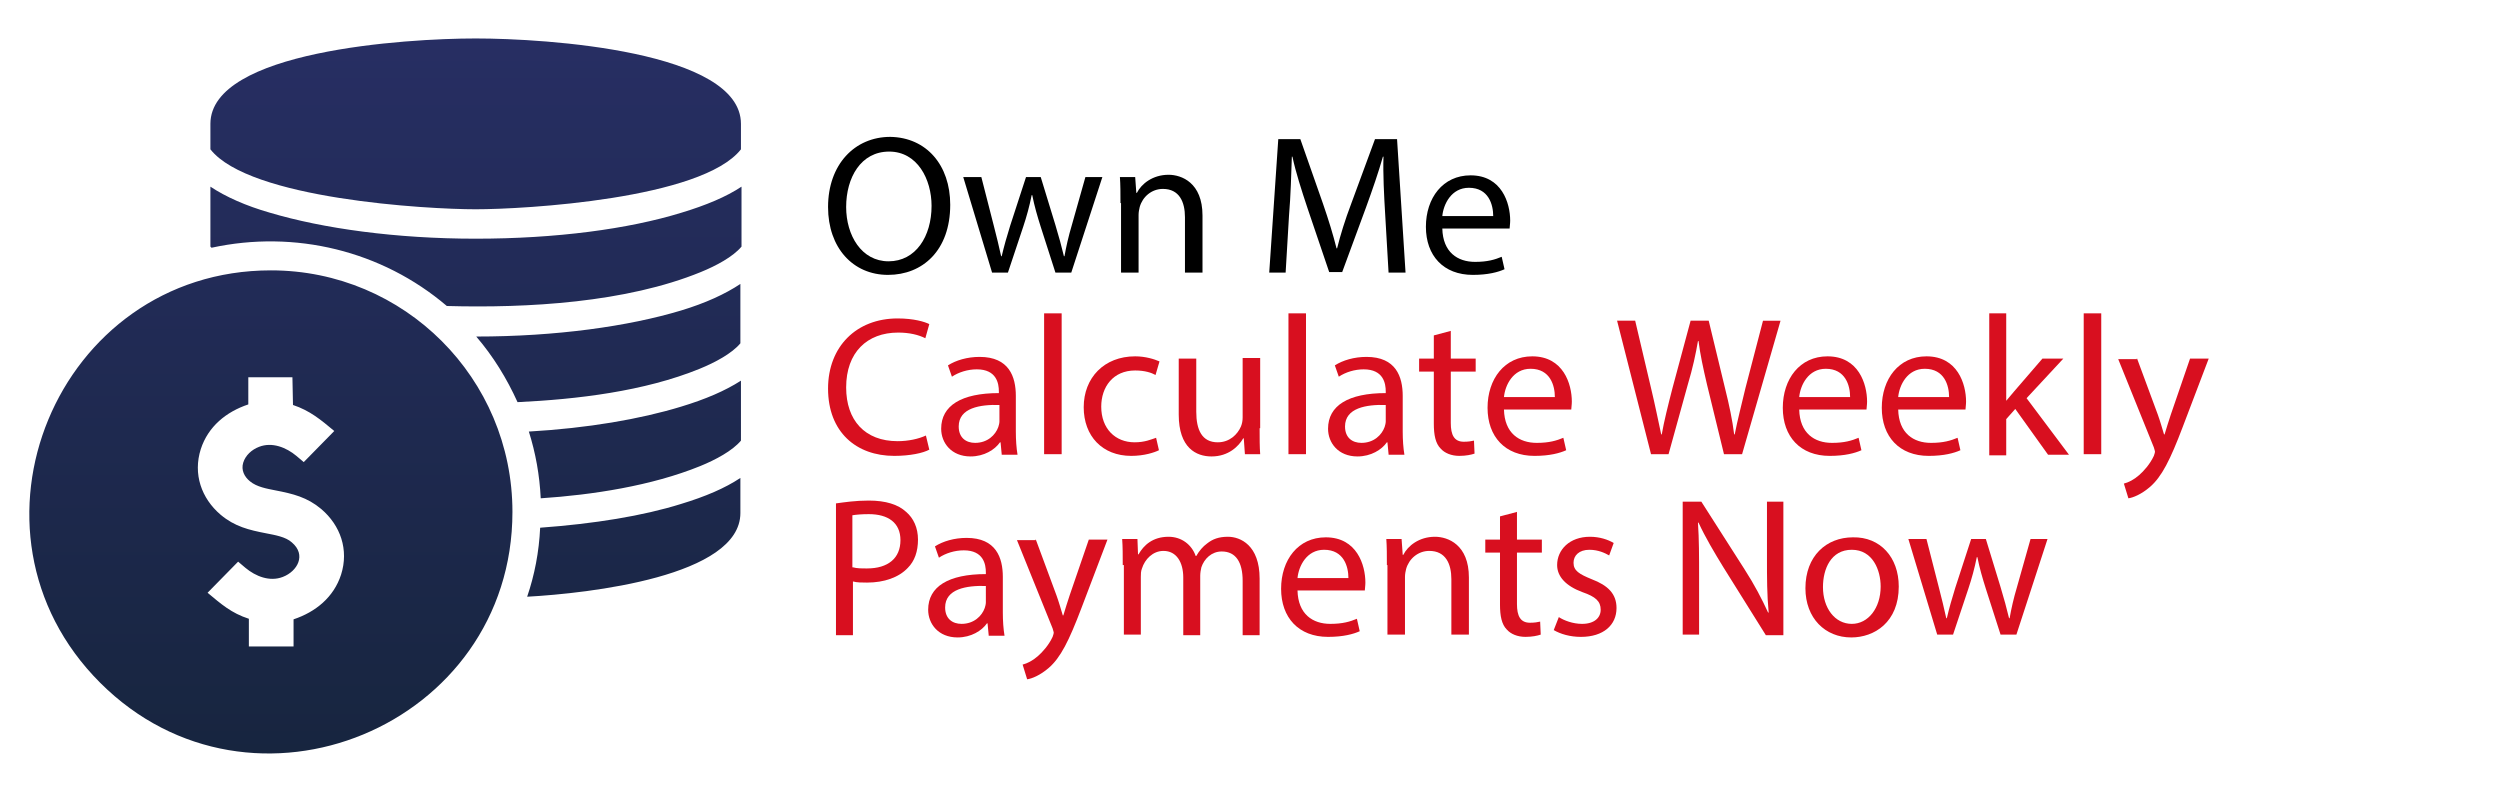
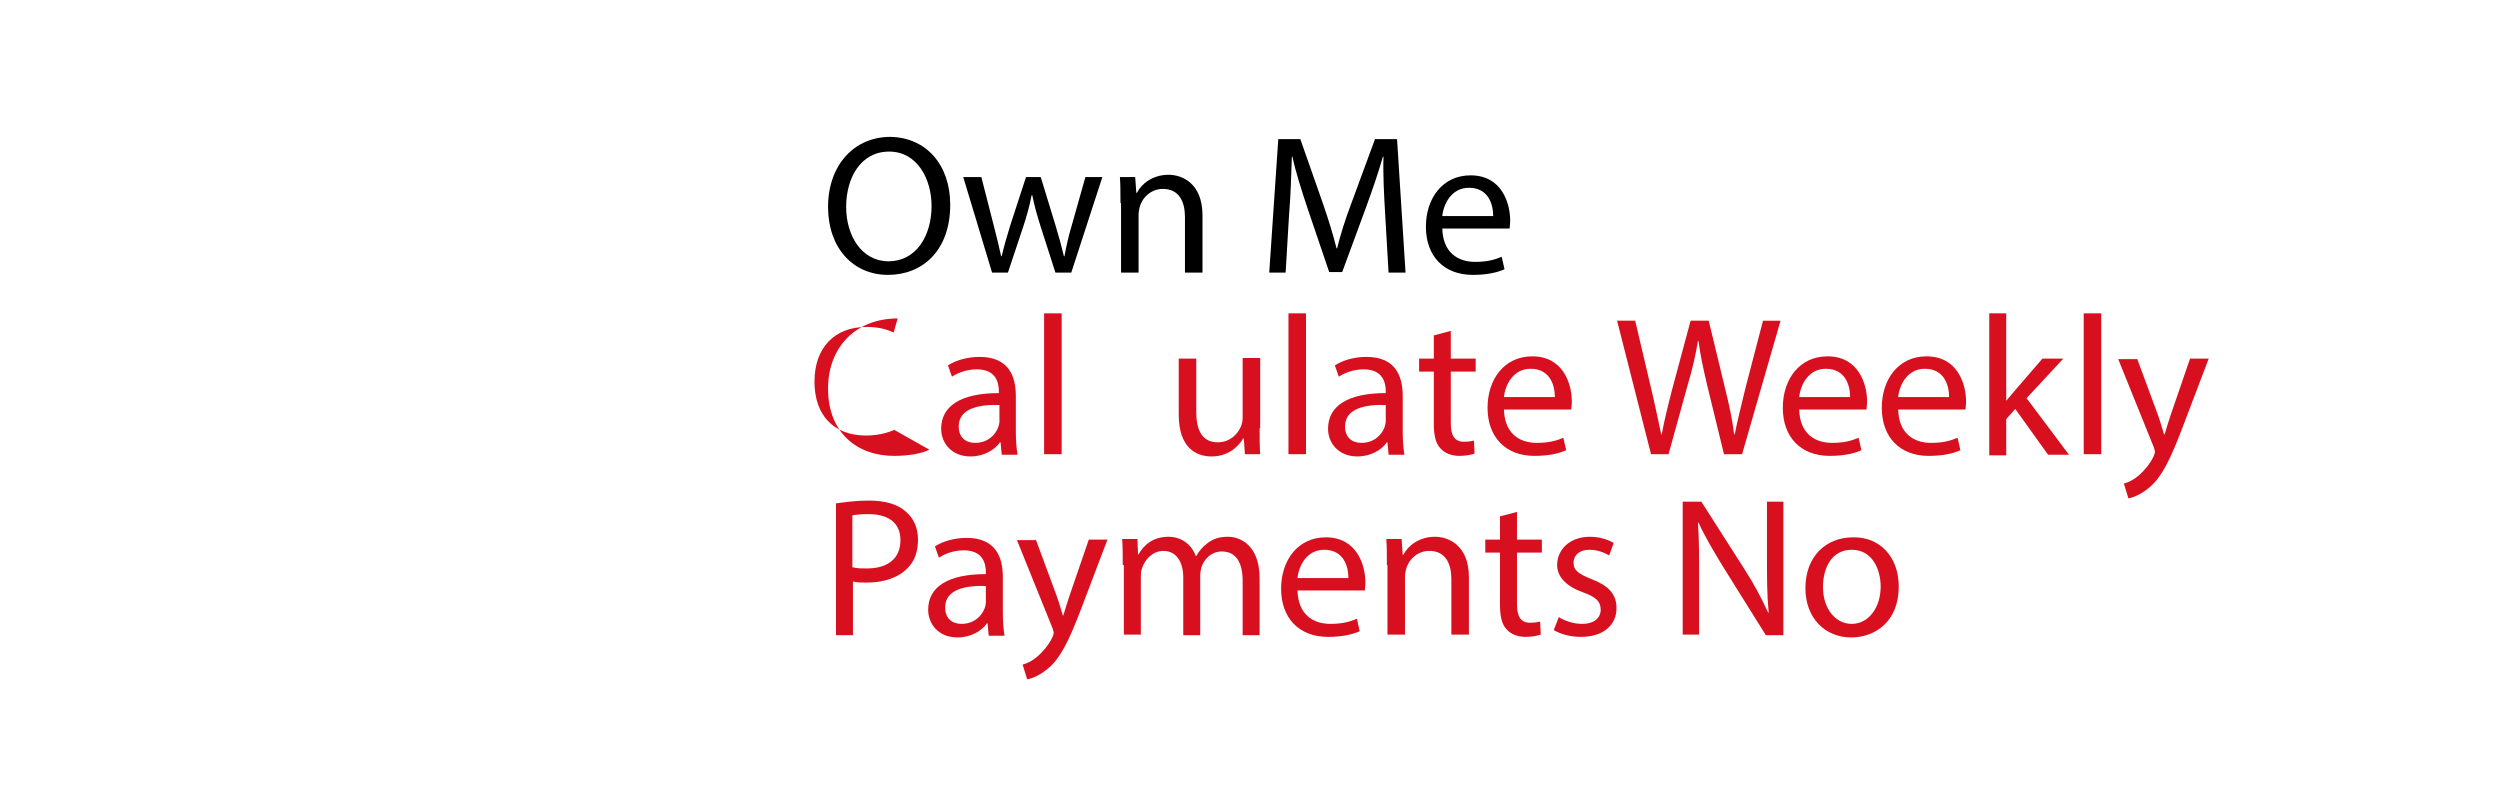
<svg xmlns="http://www.w3.org/2000/svg" version="1.1" id="Layer_1" x="0px" y="0px" viewBox="0 0 442 140" style="enable-background:new 0 0 442 140;" xml:space="preserve">
  <style type="text/css">
	.st0{fill:#D80F1F;}
	.st1{fill-rule:evenodd;clip-rule:evenodd;fill:url(#SVGID_1_);}
</style>
  <g>
    <path d="M168,36.2c0,8.1-4.9,12.4-11,12.4c-6.2,0-10.6-4.8-10.6-12c0-7.5,4.7-12.4,11-12.4C163.8,24.3,168,29.2,168,36.2z    M149.6,36.6c0,5,2.7,9.6,7.5,9.6c4.8,0,7.6-4.4,7.6-9.8c0-4.7-2.5-9.6-7.5-9.6C152.2,26.8,149.6,31.4,149.6,36.6z" />
    <path d="M173.5,31.3l2.2,8.6c0.5,1.9,0.9,3.6,1.3,5.4h0.1c0.4-1.7,0.9-3.5,1.5-5.4l2.8-8.6h2.6l2.6,8.5c0.6,2,1.1,3.8,1.5,5.5h0.1   c0.3-1.7,0.7-3.5,1.3-5.5l2.4-8.5h3l-5.5,16.9h-2.8l-2.6-8.1c-0.6-1.9-1.1-3.6-1.5-5.6h-0.1c-0.4,2-0.9,3.8-1.5,5.6l-2.7,8.1h-2.8   l-5.1-16.9H173.5z" />
    <path d="M198.1,35.9c0-1.8,0-3.2-0.1-4.6h2.7l0.2,2.8h0.1c0.8-1.6,2.8-3.2,5.6-3.2c2.3,0,6,1.4,6,7.2v10.1h-3.1v-9.8   c0-2.7-1-5-3.9-5c-2,0-3.6,1.4-4.1,3.2c-0.1,0.4-0.2,0.9-0.2,1.4v10.2h-3.1V35.9z" />
    <path d="M244.9,37.9c-0.2-3.3-0.4-7.2-0.3-10.2h-0.1c-0.8,2.8-1.8,5.7-3,9l-4.2,11.4H235l-3.8-11.2c-1.1-3.3-2.1-6.4-2.7-9.2h-0.1   c-0.1,2.9-0.2,6.9-0.5,10.4l-0.6,10.1h-2.9l1.6-23.6h3.9l4,11.4c1,2.9,1.8,5.5,2.4,7.9h0.1c0.6-2.4,1.4-5,2.5-7.9l4.2-11.4h3.9   l1.5,23.6h-3L244.9,37.9z" />
    <path d="M255,40.4c0.1,4.2,2.7,5.9,5.8,5.9c2.2,0,3.5-0.4,4.7-0.9l0.5,2.2c-1.1,0.5-2.9,1-5.6,1c-5.2,0-8.3-3.4-8.3-8.5   c0-5.1,3-9.1,7.9-9.1c5.5,0,7,4.9,7,8c0,0.6-0.1,1.1-0.1,1.4H255z M264,38.2c0-2-0.8-5-4.3-5c-3.1,0-4.5,2.9-4.7,5H264z" />
-     <path class="st0" d="M164.3,79.5c-1.1,0.6-3.4,1.1-6.2,1.1c-6.7,0-11.7-4.2-11.7-11.9c0-7.4,5-12.4,12.3-12.4c2.9,0,4.8,0.6,5.6,1   l-0.7,2.5c-1.2-0.6-2.8-1-4.8-1c-5.5,0-9.2,3.5-9.2,9.7c0,5.8,3.3,9.5,9.1,9.5c1.9,0,3.7-0.4,5-1L164.3,79.5z" />
+     <path class="st0" d="M164.3,79.5c-1.1,0.6-3.4,1.1-6.2,1.1c-6.7,0-11.7-4.2-11.7-11.9c0-7.4,5-12.4,12.3-12.4l-0.7,2.5c-1.2-0.6-2.8-1-4.8-1c-5.5,0-9.2,3.5-9.2,9.7c0,5.8,3.3,9.5,9.1,9.5c1.9,0,3.7-0.4,5-1L164.3,79.5z" />
    <path class="st0" d="M177.1,80.3l-0.2-2.1h-0.1c-0.9,1.3-2.8,2.5-5.2,2.5c-3.4,0-5.2-2.4-5.2-4.9c0-4.1,3.6-6.3,10.2-6.3v-0.3   c0-1.4-0.4-3.9-3.9-3.9c-1.6,0-3.2,0.5-4.4,1.3l-0.7-2c1.4-0.9,3.4-1.5,5.6-1.5c5.2,0,6.4,3.5,6.4,6.9v6.3c0,1.5,0.1,2.9,0.3,4.1   H177.1z M176.7,71.6c-3.4-0.1-7.2,0.5-7.2,3.8c0,2,1.3,2.9,2.9,2.9c2.2,0,3.6-1.4,4.1-2.8c0.1-0.3,0.2-0.7,0.2-1V71.6z" />
    <path class="st0" d="M184.6,55.4h3.1v24.9h-3.1V55.4z" />
-     <path class="st0" d="M204.9,79.6c-0.8,0.4-2.6,1-4.9,1c-5.1,0-8.4-3.5-8.4-8.6c0-5.2,3.6-9,9.1-9c1.8,0,3.4,0.5,4.3,0.9l-0.7,2.4   c-0.7-0.4-1.9-0.8-3.6-0.8c-3.9,0-6,2.9-6,6.4c0,3.9,2.5,6.3,5.9,6.3c1.8,0,2.9-0.5,3.8-0.8L204.9,79.6z" />
    <path class="st0" d="M222.7,75.7c0,1.8,0,3.3,0.1,4.6h-2.7l-0.2-2.8h-0.1c-0.8,1.4-2.6,3.2-5.6,3.2c-2.7,0-5.8-1.5-5.8-7.4v-9.9   h3.1v9.4c0,3.2,1,5.4,3.8,5.4c2.1,0,3.5-1.4,4.1-2.8c0.2-0.5,0.3-1,0.3-1.6V63.3h3.1V75.7z" />
    <path class="st0" d="M227.8,55.4h3.1v24.9h-3.1V55.4z" />
    <path class="st0" d="M245.5,80.3l-0.2-2.1h-0.1c-0.9,1.3-2.8,2.5-5.2,2.5c-3.4,0-5.2-2.4-5.2-4.9c0-4.1,3.6-6.3,10.2-6.3v-0.3   c0-1.4-0.4-3.9-3.9-3.9c-1.6,0-3.2,0.5-4.4,1.3l-0.7-2c1.4-0.9,3.4-1.5,5.6-1.5c5.2,0,6.4,3.5,6.4,6.9v6.3c0,1.5,0.1,2.9,0.3,4.1   H245.5z M245,71.6c-3.4-0.1-7.2,0.5-7.2,3.8c0,2,1.3,2.9,2.9,2.9c2.2,0,3.6-1.4,4.1-2.8c0.1-0.3,0.2-0.7,0.2-1V71.6z" />
    <path class="st0" d="M256.5,58.5v4.9h4.4v2.3h-4.4v9.1c0,2.1,0.6,3.3,2.3,3.3c0.8,0,1.4-0.1,1.8-0.2l0.1,2.3   c-0.6,0.2-1.5,0.4-2.7,0.4c-1.4,0-2.6-0.5-3.3-1.3c-0.9-0.9-1.2-2.4-1.2-4.4v-9.2h-2.6v-2.3h2.6v-4.1L256.5,58.5z" />
    <path class="st0" d="M265.9,72.4c0.1,4.2,2.7,5.9,5.8,5.9c2.2,0,3.5-0.4,4.7-0.9l0.5,2.2c-1.1,0.5-2.9,1-5.6,1   c-5.2,0-8.3-3.4-8.3-8.5c0-5.1,3-9.1,7.9-9.1c5.5,0,7,4.9,7,8c0,0.6-0.1,1.1-0.1,1.4H265.9z M274.9,70.2c0-2-0.8-5-4.3-5   c-3.1,0-4.5,2.9-4.7,5H274.9z" />
    <path class="st0" d="M291.9,80.3l-6-23.6h3.2l2.8,11.9c0.7,2.9,1.3,5.9,1.8,8.2h0.1c0.4-2.3,1.1-5.1,1.9-8.2l3.2-11.9h3.2l2.9,12   c0.7,2.8,1.3,5.6,1.6,8.1h0.1c0.5-2.6,1.2-5.2,1.9-8.2l3.1-11.9h3.1L308,80.3h-3.2l-3-12.3c-0.7-3-1.2-5.3-1.5-7.7h-0.1   c-0.4,2.3-0.9,4.7-1.8,7.7L295,80.3H291.9z" />
    <path class="st0" d="M318.1,72.4c0.1,4.2,2.7,5.9,5.8,5.9c2.2,0,3.5-0.4,4.7-0.9l0.5,2.2c-1.1,0.5-2.9,1-5.6,1   c-5.2,0-8.3-3.4-8.3-8.5c0-5.1,3-9.1,7.9-9.1c5.5,0,7,4.9,7,8c0,0.6-0.1,1.1-0.1,1.4H318.1z M327.1,70.2c0-2-0.8-5-4.3-5   c-3.1,0-4.5,2.9-4.7,5H327.1z" />
    <path class="st0" d="M335.6,72.4c0.1,4.2,2.7,5.9,5.8,5.9c2.2,0,3.5-0.4,4.7-0.9l0.5,2.2c-1.1,0.5-2.9,1-5.6,1   c-5.2,0-8.3-3.4-8.3-8.5c0-5.1,3-9.1,7.9-9.1c5.5,0,7,4.9,7,8c0,0.6-0.1,1.1-0.1,1.4H335.6z M344.6,70.2c0-2-0.8-5-4.3-5   c-3.1,0-4.5,2.9-4.7,5H344.6z" />
    <path class="st0" d="M354.5,71.1L354.5,71.1c0.5-0.6,1.1-1.3,1.6-1.9l5-5.8h3.7l-6.5,7l7.5,10h-3.7l-5.8-8.1l-1.6,1.8v6.4h-3V55.4   h3V71.1z" />
    <path class="st0" d="M368.4,55.4h3.1v24.9h-3.1V55.4z" />
    <path class="st0" d="M377.8,63.3l3.7,10c0.4,1.1,0.8,2.5,1.1,3.5h0.1c0.3-1,0.7-2.3,1.1-3.5l3.4-9.9h3.3l-4.6,12.1   c-2.2,5.8-3.7,8.8-5.8,10.6c-1.5,1.3-3,1.9-3.8,2l-0.8-2.6c0.8-0.2,1.8-0.7,2.7-1.5c0.8-0.7,1.9-1.9,2.6-3.4   c0.1-0.3,0.2-0.6,0.2-0.7c0-0.2-0.1-0.4-0.2-0.8l-6.3-15.6H377.8z" />
    <path class="st0" d="M147.8,89c1.5-0.2,3.4-0.5,5.8-0.5c3,0,5.2,0.7,6.6,2c1.3,1.1,2.1,2.8,2.1,4.9c0,2.1-0.6,3.8-1.8,5   c-1.6,1.7-4.2,2.6-7.2,2.6c-0.9,0-1.8,0-2.5-0.2v9.5h-3V89z M150.8,100.3c0.7,0.2,1.5,0.2,2.5,0.2c3.7,0,5.9-1.8,5.9-5   c0-3.1-2.2-4.6-5.6-4.6c-1.3,0-2.3,0.1-2.9,0.2V100.3z" />
    <path class="st0" d="M174.8,112.3l-0.2-2.1h-0.1c-0.9,1.3-2.8,2.5-5.2,2.5c-3.4,0-5.2-2.4-5.2-4.9c0-4.1,3.6-6.3,10.2-6.3v-0.3   c0-1.4-0.4-3.9-3.9-3.9c-1.6,0-3.2,0.5-4.4,1.3l-0.7-2c1.4-0.9,3.4-1.5,5.6-1.5c5.2,0,6.4,3.5,6.4,6.9v6.3c0,1.5,0.1,2.9,0.3,4.1   H174.8z M174.3,103.6c-3.4-0.1-7.2,0.5-7.2,3.8c0,2,1.3,2.9,2.9,2.9c2.2,0,3.6-1.4,4.1-2.8c0.1-0.3,0.2-0.7,0.2-1V103.6z" />
    <path class="st0" d="M183.1,95.3l3.7,10c0.4,1.1,0.8,2.5,1.1,3.5h0.1c0.3-1,0.7-2.3,1.1-3.5l3.4-9.9h3.3l-4.6,12.1   c-2.2,5.8-3.7,8.8-5.8,10.6c-1.5,1.3-3,1.9-3.8,2l-0.8-2.6c0.8-0.2,1.8-0.7,2.7-1.5c0.8-0.7,1.9-1.9,2.6-3.4   c0.1-0.3,0.2-0.6,0.2-0.7c0-0.2-0.1-0.4-0.2-0.8l-6.3-15.6H183.1z" />
    <path class="st0" d="M198.5,99.9c0-1.8,0-3.2-0.1-4.6h2.7l0.1,2.7h0.1c0.9-1.6,2.5-3.1,5.3-3.1c2.3,0,4.1,1.4,4.8,3.4h0.1   c0.5-0.9,1.2-1.7,1.9-2.2c1-0.8,2.1-1.2,3.7-1.2c2.2,0,5.6,1.5,5.6,7.4v10h-3v-9.6c0-3.3-1.2-5.2-3.7-5.2c-1.8,0-3.1,1.3-3.6,2.8   c-0.1,0.4-0.2,1-0.2,1.5v10.5h-3v-10.2c0-2.7-1.2-4.7-3.5-4.7c-1.9,0-3.3,1.5-3.8,3.1c-0.2,0.5-0.2,1-0.2,1.5v10.2h-3V99.9z" />
    <path class="st0" d="M229.4,104.4c0.1,4.2,2.7,5.9,5.8,5.9c2.2,0,3.5-0.4,4.7-0.9l0.5,2.2c-1.1,0.5-2.9,1-5.6,1   c-5.2,0-8.3-3.4-8.3-8.5c0-5.1,3-9.1,7.9-9.1c5.5,0,7,4.9,7,8c0,0.6-0.1,1.1-0.1,1.4H229.4z M238.4,102.2c0-2-0.8-5-4.3-5   c-3.1,0-4.5,2.9-4.7,5H238.4z" />
    <path class="st0" d="M245.2,99.9c0-1.8,0-3.2-0.1-4.6h2.7l0.2,2.8h0.1c0.8-1.6,2.8-3.2,5.6-3.2c2.3,0,6,1.4,6,7.2v10.1h-3.1v-9.8   c0-2.7-1-5-3.9-5c-2,0-3.6,1.4-4.1,3.2c-0.1,0.4-0.2,0.9-0.2,1.4v10.2h-3.1V99.9z" />
    <path class="st0" d="M268.2,90.5v4.9h4.4v2.3h-4.4v9.1c0,2.1,0.6,3.3,2.3,3.3c0.8,0,1.4-0.1,1.8-0.2l0.1,2.3   c-0.6,0.2-1.5,0.4-2.7,0.4c-1.4,0-2.6-0.5-3.3-1.3c-0.9-0.9-1.2-2.4-1.2-4.4v-9.2h-2.6v-2.3h2.6v-4.1L268.2,90.5z" />
    <path class="st0" d="M275.6,109.1c0.9,0.6,2.5,1.2,4.1,1.2c2.2,0,3.3-1.1,3.3-2.5c0-1.5-0.9-2.3-3.2-3.1c-3-1.1-4.5-2.8-4.5-4.8   c0-2.7,2.2-5,5.8-5c1.7,0,3.2,0.5,4.2,1.1l-0.8,2.2c-0.7-0.4-1.9-1-3.5-1c-1.8,0-2.8,1-2.8,2.3c0,1.4,1,2,3.2,2.9   c2.9,1.1,4.4,2.6,4.4,5.1c0,3-2.3,5.1-6.3,5.1c-1.9,0-3.6-0.5-4.8-1.2L275.6,109.1z" />
    <path class="st0" d="M297.5,112.3V88.7h3.3l7.6,11.9c1.8,2.8,3.1,5.3,4.2,7.7l0.1,0c-0.3-3.2-0.3-6-0.3-9.7v-9.9h2.9v23.6h-3.1   l-7.5-12c-1.6-2.6-3.2-5.3-4.4-7.9l-0.1,0c0.2,3,0.2,5.8,0.2,9.7v10.1H297.5z" />
    <path class="st0" d="M335.7,103.7c0,6.3-4.3,9-8.4,9c-4.6,0-8.1-3.4-8.1-8.7c0-5.7,3.7-9,8.4-9C332.4,94.9,335.7,98.5,335.7,103.7z    M322.3,103.8c0,3.7,2.1,6.5,5.1,6.5c2.9,0,5.1-2.8,5.1-6.6c0-2.9-1.4-6.5-5.1-6.5S322.3,100.6,322.3,103.8z" />
-     <path class="st0" d="M340.6,95.3l2.2,8.6c0.5,1.9,0.9,3.6,1.3,5.4h0.1c0.4-1.7,0.9-3.5,1.5-5.4l2.8-8.6h2.6l2.6,8.5   c0.6,2,1.1,3.8,1.5,5.5h0.1c0.3-1.7,0.7-3.5,1.3-5.5l2.4-8.5h3l-5.5,16.9h-2.8l-2.6-8.1c-0.6-1.9-1.1-3.6-1.5-5.6h-0.1   c-0.4,2-0.9,3.8-1.5,5.6l-2.7,8.1h-2.8l-5.1-16.9H340.6z" />
  </g>
  <g>
    <linearGradient id="SVGID_1_" gradientUnits="userSpaceOnUse" x1="68.166" y1="135.208" x2="68.166" y2="8.792" gradientTransform="matrix(1 0 0 -1 0 142)">
      <stop offset="0" style="stop-color:#272E63" />
      <stop offset="1" style="stop-color:#17253F" />
    </linearGradient>
-     <path class="st1" d="M51.8,71.6c3,1,4.9,2.6,7.3,4.6l-5.4,5.5l-1.3-1.1c-1.8-1.5-4.3-2.5-6.6-1.6c-1.3,0.5-2.4,1.5-2.8,2.8   s0.2,2.5,1.2,3.3c1.2,1,3,1.3,4.5,1.6c3.1,0.6,5.6,1.2,8.1,3.3c3.4,2.9,4.9,7.2,3.5,11.6c-1.3,4-4.5,6.6-8.4,7.9v4.8H44v-4.9   c-3.1-1-4.9-2.6-7.3-4.6l5.4-5.5l1.3,1.1c1.8,1.5,4.3,2.5,6.6,1.6c2.6-1,4.2-3.9,1.6-6.1c-1.1-1-3-1.3-4.5-1.6   C44,93.7,41.5,93.1,39,91c-3.4-2.9-4.9-7.2-3.5-11.6c1.3-4,4.5-6.6,8.4-7.9v-4.8h7.8L51.8,71.6L51.8,71.6z M37.2,33v10.6l0.2,0.2   c14.7-3.2,30.1,0.5,41.6,10.3c14.3,0.4,31.7-0.6,44.9-6c2.7-1.1,5.7-2.7,7.2-4.5V33c-2.7,1.8-6.3,3.3-10.6,4.6   c-9.4,2.9-22.2,4.6-36.4,4.6c-14.1,0-27-1.8-36.4-4.6C43.5,36.4,39.9,34.8,37.2,33z M120.4,54.9c-9.3,2.8-22.1,4.6-36.2,4.6   c3,3.5,5.4,7.4,7.3,11.6c10.5-0.5,22.4-1.9,32.2-5.9c2.7-1.1,5.7-2.7,7.2-4.5V50.2C128.2,52,124.7,53.6,120.4,54.9z M120.4,71.9   c-7.2,2.2-16.5,3.8-26.9,4.4c1.2,3.8,1.9,7.7,2.1,11.8c9.1-0.6,19.6-2.2,28.2-5.7c2.7-1.1,5.7-2.7,7.2-4.5V67.3   C128.2,69.1,124.7,70.6,120.4,71.9z M120.4,89.1c-6.7,2.1-15.3,3.5-24.9,4.2c-0.2,4.3-1,8.4-2.3,12.2c10.9-0.6,37.7-3.6,37.7-14.8   v-6.2C128.2,86.3,124.7,87.8,120.4,89.1z M84.1,6.8C71.7,6.8,37.2,9,37.2,21.9v4.5C44.1,35.2,75.5,37,84.1,37s40-1.8,46.9-10.6   v-4.5C131,9,96.5,6.8,84.1,6.8z M47.9,47.8c-37.9,0-57,46.1-30.2,72.9s72.9,7.7,72.9-30.2C90.6,66.9,71.5,47.8,47.9,47.8z" />
  </g>
</svg>